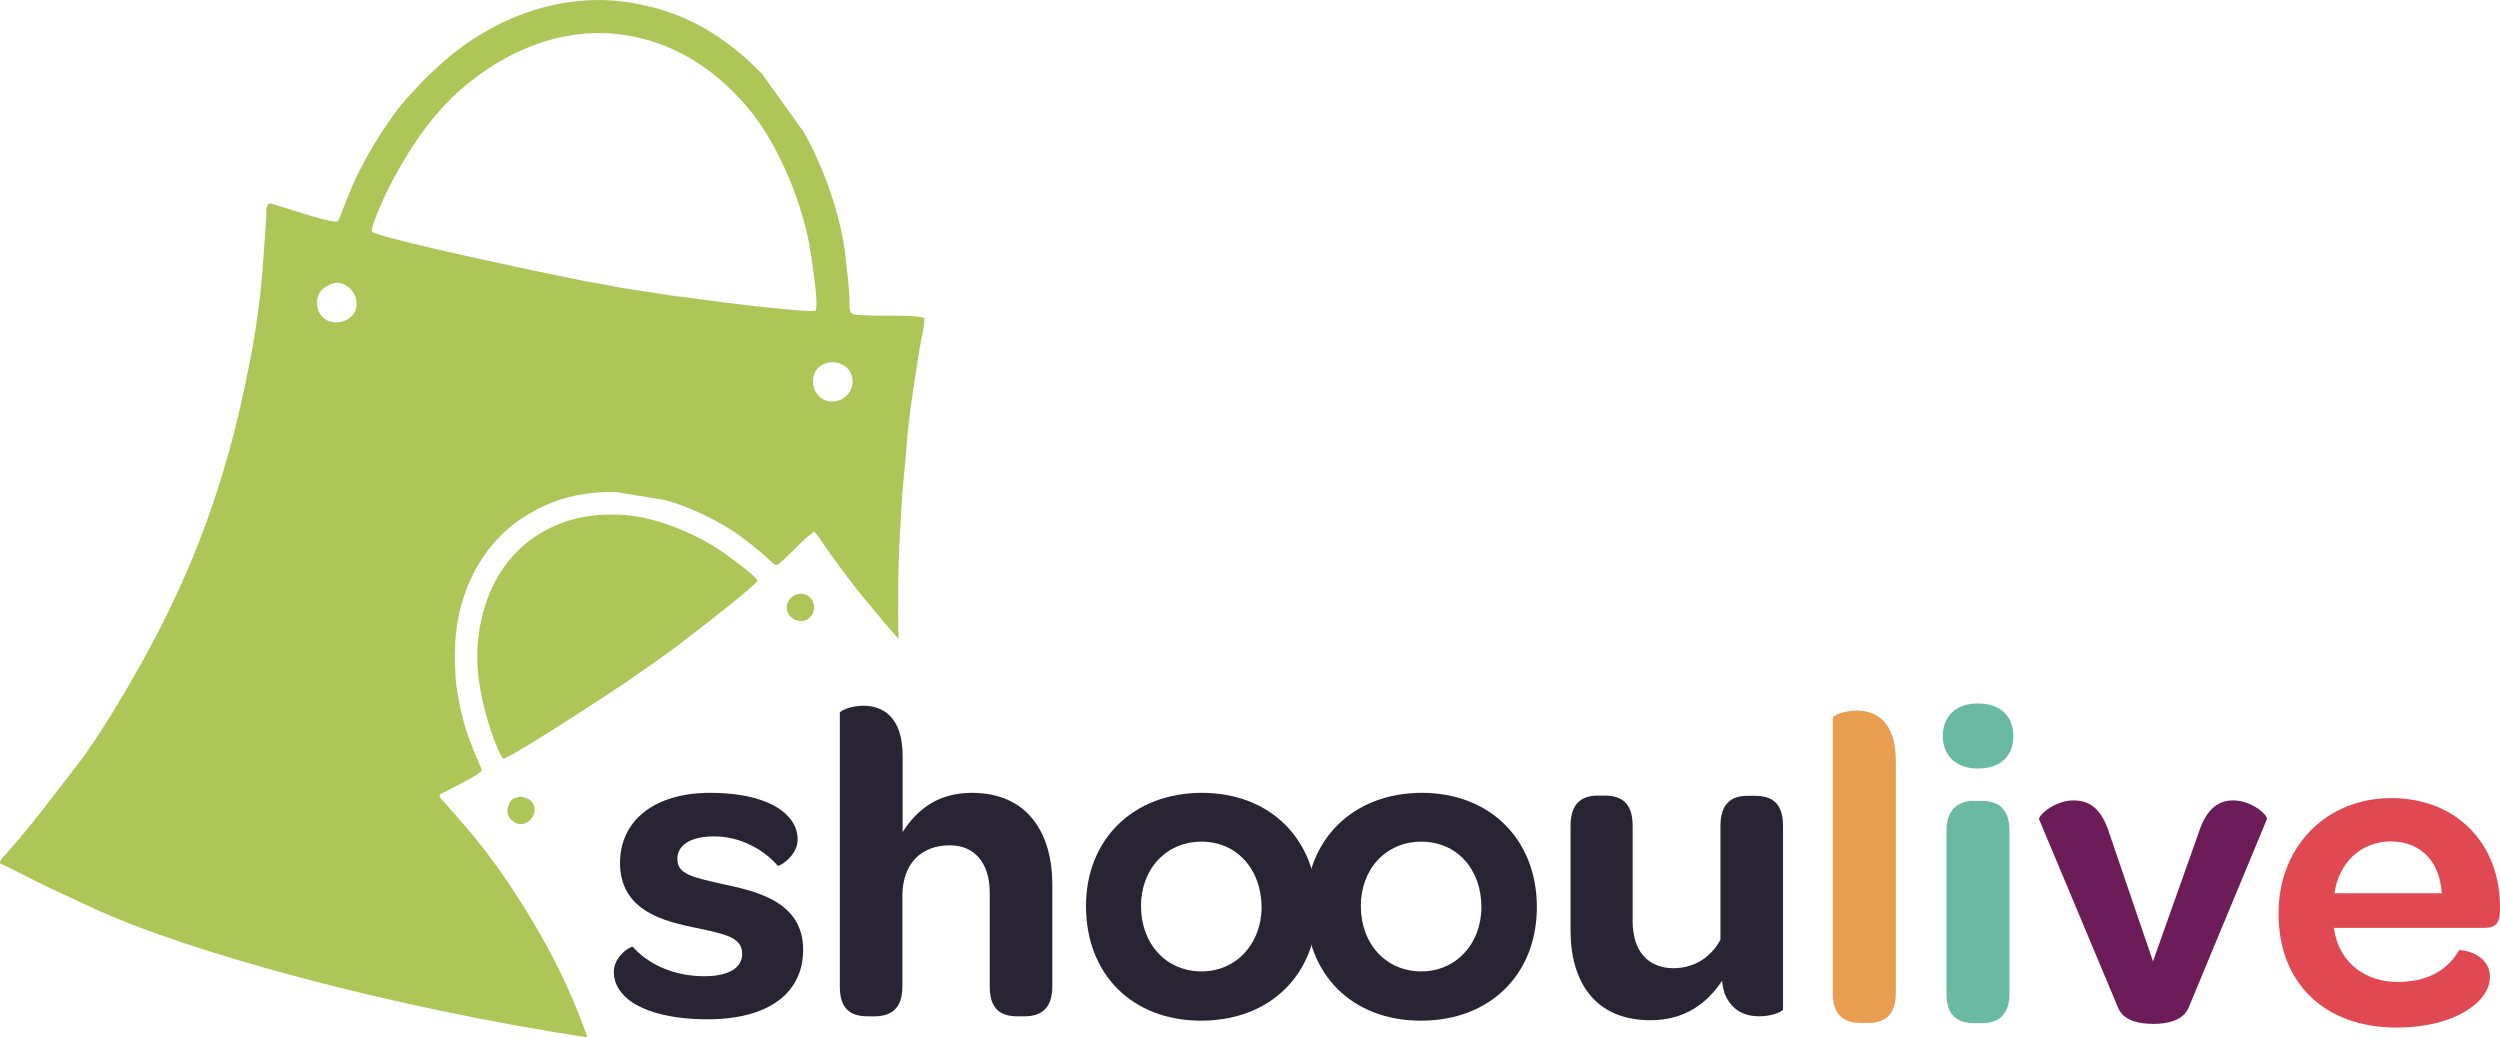
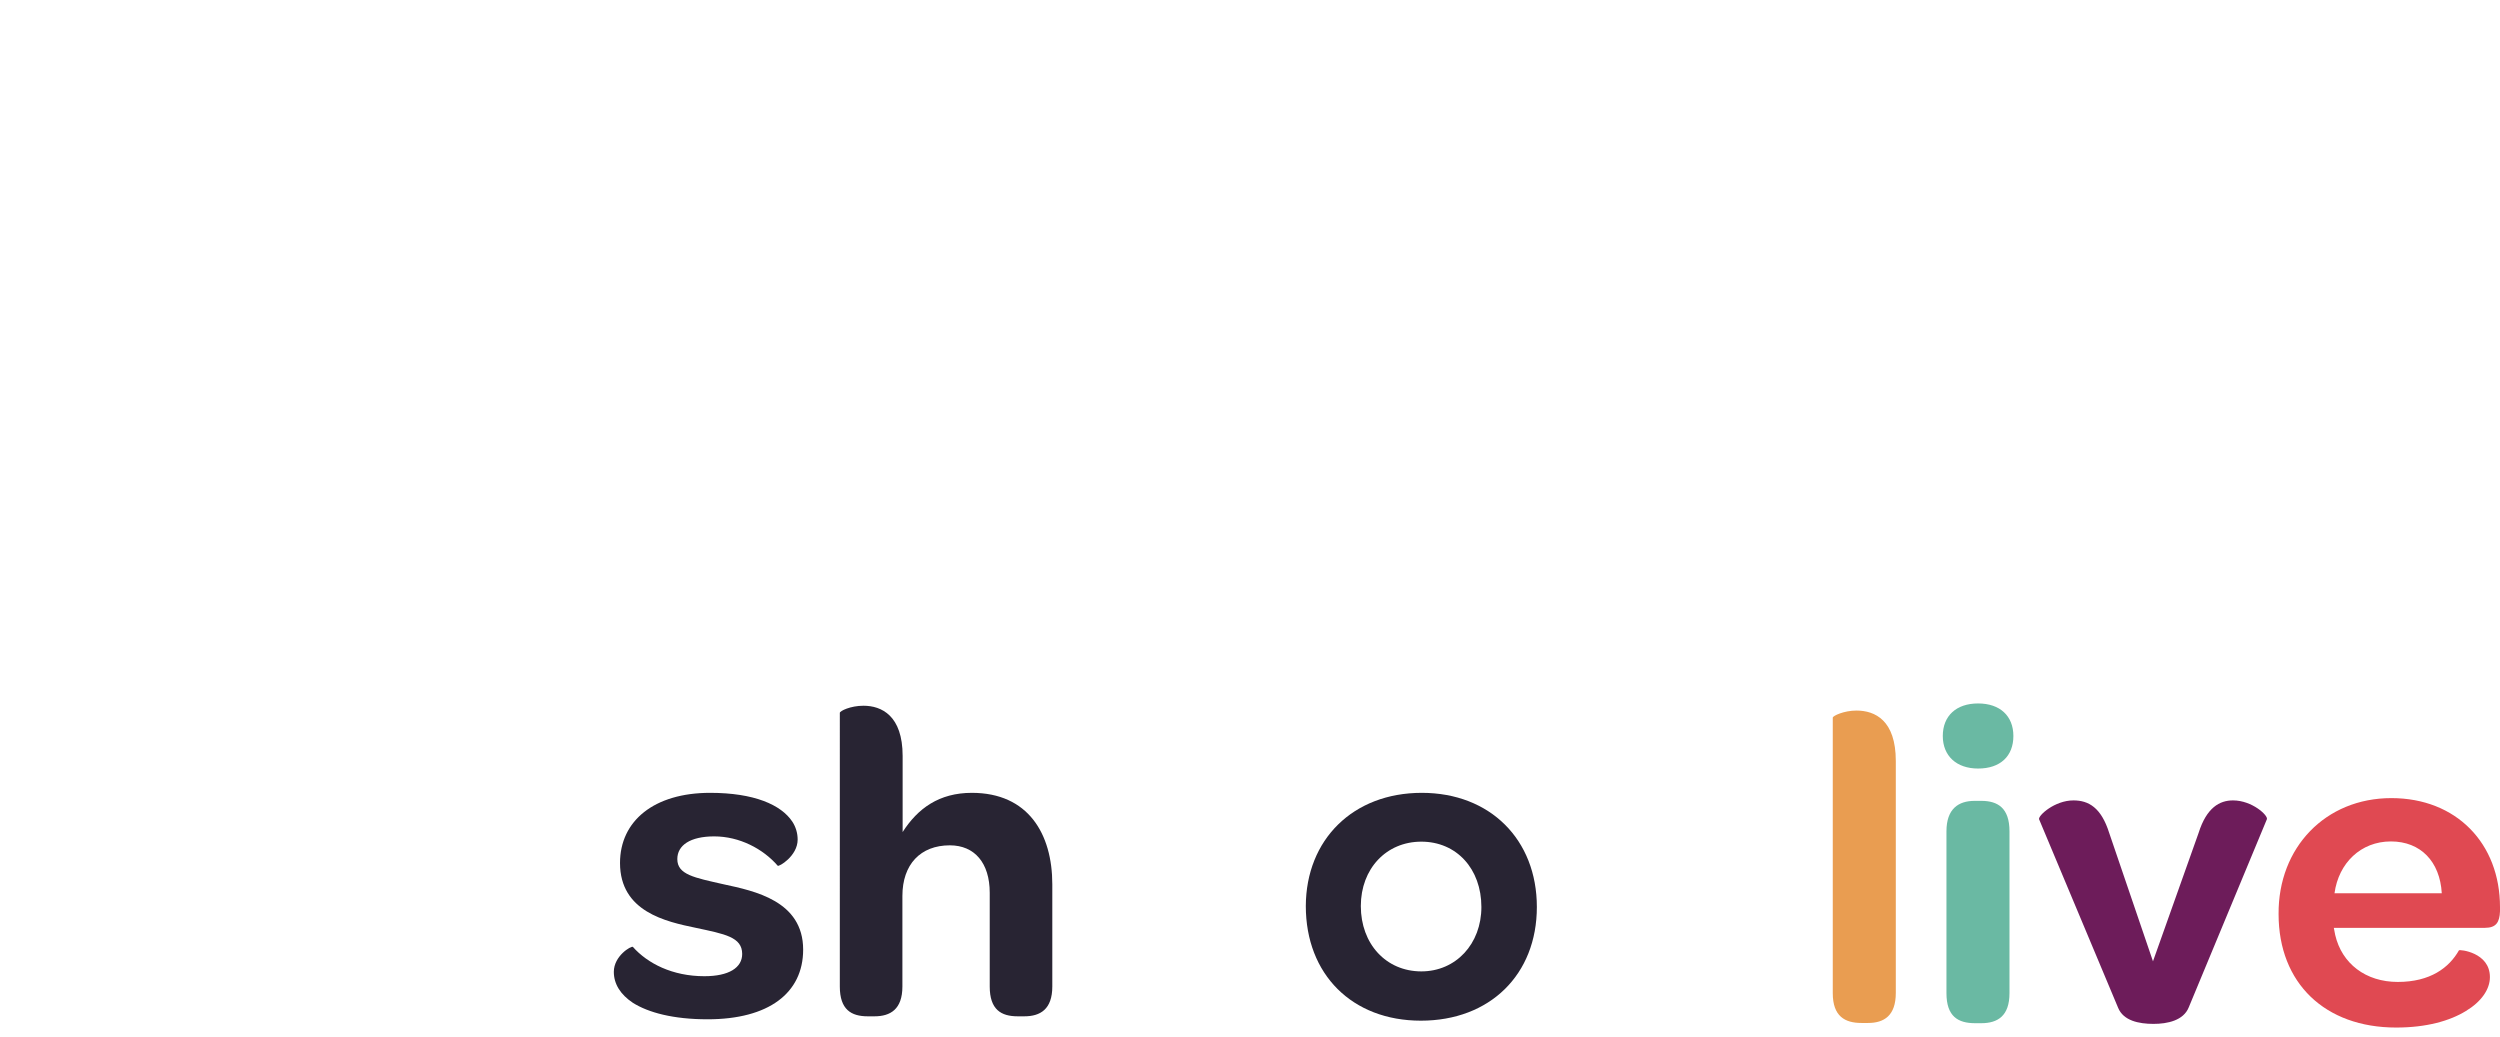
<svg xmlns="http://www.w3.org/2000/svg" id="Ebene_1" x="0px" y="0px" viewBox="0 0 1090.7 452.6" style="enable-background:new 0 0 1090.7 452.6;" xml:space="preserve">
  <style type="text/css">	.st0{fill-rule:evenodd;clip-rule:evenodd;fill:#AEC557;}	.st1{fill:#282433;}	.st2{fill:#E99D51;}	.st3{fill:#6AB9A3;}	.st4{fill:#6D1C5A;}	.st5{fill:#E04952;}</style>
  <g>
-     <path class="st0" d="M362.9,175.2c-4.6,0-8.3-4.1-8.2-8.8c0.1-11.3,17-11,17.3,0C372.1,170.7,368.4,175.2,362.9,175.2L362.9,175.2z   M353.3,269.4c-2.2,2.2-6,2-8.3-0.3c-5.5-5.6,2.9-13.6,8.4-8.4C355.6,262.7,356,266.7,353.3,269.4L353.3,269.4z M222.2,350.5  c1.4-3.2,5.9-3.4,8.2-2c6.9,4.1,0,14.3-6.3,10C221,356.4,220.8,353.6,222.2,350.5L222.2,350.5z M219.6,331c-1.4-0.9-4.4-9.3-5-11  c-4.3-12.7-7.2-26.1-6.2-39c1.7-21.5,11.8-41.2,32.1-50.9c10.2-4.9,21.1-6.2,32.3-5.4c14.7,1.1,33.7,9.3,45.2,18.1  c2.2,1.7,11.8,8.5,12.5,10.6c-0.8,1.9-24.3,20.2-27.5,22.6c-2.6,1.9-4.6,3.6-7.1,5.5c-2.4,1.7-4.6,3.3-6.9,5  c-4.5,3.4-9.2,6.4-13.8,9.7C271.5,298.9,224.1,330,219.6,331L219.6,331z M144.8,123.8c4.7-1.8,9.6,2.5,10.5,6.4  c2.8,11.3-14.7,14.7-16.8,3.8C137.5,128.6,140.3,125.5,144.8,123.8L144.8,123.8z M162.2,101.1c-0.4-2.4,5-14.1,6.1-16.5  c8.6-17.4,19.4-34.2,33.7-46.4C225.9,17.9,256.5,8,287.3,19c15.5,5.5,28.1,15.3,38.7,27.7c14,16.3,25.1,44.2,27.9,65  c0.5,4,3.4,20.9,1.9,23.8c-2.8,1.2-45.8-4.2-51.5-5.1c-4.6-0.7-8.5-1-13-1.7c-4.2-0.7-8.1-1.3-12.3-1.9c-8.1-1.1-16-2.9-24.1-4.2  C248.5,121.4,167.9,104.7,162.2,101.1L162.2,101.1z M392,278.7c-0.2-7.6-0.2-15.9-0.1-25.6c0.1-10.4,0.8-20.4,1.3-30.5  c0.5-10.4,1.7-19.2,2.4-28.7c1-13.8,3.5-28.1,5.6-41.8c0.7-4.2,2.1-9.3,2.1-13.5c-6.8-1.4-17.4-0.6-24.8-1  c-10.5-0.6-6.8,0.8-8.4-14.6c-0.5-4.4-0.9-8.4-1.4-12.6c-2.1-16.7-9.6-38.4-18.2-53l-17.9-25c-4.7-4.8-8.9-8.8-15-13.3  C306.3,10.7,294,4.7,277.7,1.6c-31.2-6-62.3,5.7-85,26c-1.4,1.3-2.6,2.5-3.9,3.6c-3.9,3.3-6.9,7.1-10.5,10.8  c-4.2,4.4-8.6,10.8-12.1,16.2c-3.7,5.6-7.3,12.1-10.4,18.4c-1.6,3.3-2.9,6.5-4.3,9.8c-0.8,1.8-3.3,9.1-4.1,10.1  c-1.6,1.3-19.6-4.8-23.3-5.9c-1.2-0.4-2.5-0.7-3.7-1.1c-1.2-0.4-2.6-1.1-3.4-0.4c-1.1,1-0.8,4.1-0.8,5.6l-1.3,18.1  c-0.8,13.7-3.1,30.8-5.8,44.5c-2.7,13.8-5.7,27.4-9.5,40.8c-12.1,42.9-28.2,76.3-51,113.6c-4,6.5-10.5,16.5-15.2,22.4  c-10.2,13.2-19.7,26.1-30.9,38.6c-1.2,1.3-2.3,2.2-2.6,3.9c4.5,2,8.9,4.4,13.3,6.6c9,4.6,17.9,8.5,27,12.8  c42.3,19.7,131.4,43.7,216.1,56.6c-5.2-14.7-11.5-28.9-20-43.9c-4.7-8.4-9.8-16.5-15.2-24.5c-5.4-8-12.5-17.4-18.8-24.5l-8.2-9.4  c-0.7-0.8-2.3-2.1-2.3-3.1c0-0.7,1-1.1,1.8-1.5c0.8-0.4,1.6-0.8,2.4-1.2c2.4-1.3,14.1-7,14.2-8.5c-0.1-0.8-2.4-5.6-2.9-6.9  c-0.9-2.3-1.8-4.5-2.7-6.9c-1.6-4.6-3-9.4-3.9-14c-0.9-4.4-1.9-9.6-2-13.8c-0.1-3.5-0.4-6.8-0.2-10.3c0.1-1.2,0.1-2.3,0.1-3.7  c1.1-20.9,10.6-41.8,28.7-54c9.5-6.4,18.4-9.5,27.8-10.9c5.1-0.8,9.1-0.9,13.8-0.8l20.9,3.4c11.3,2.9,25.5,9.9,34.7,16.9  c2.3,1.8,4.5,3.5,6.9,5.5c8.3,6.7,5.8,7.9,11.2,3c3.8-3.4,8.6-8.9,12.6-11.6c2.1,2.1,3.8,5.2,5.5,7.6c5.6,7.7,11.4,15.8,17.6,23.1  c4.3,5,8,9.8,12.8,15.1L392,278.7L392,278.7z" />
    <g>
      <path class="st1" d="M267.8,424c0-7,7.6-11.4,8.3-10.9c6.4,7.2,17.2,12.8,31.2,12.8c10.7,0,16.5-3.7,16.5-9.7   c0-7.4-7.6-8.7-20.2-11.4c-13-2.7-33.1-7-33.1-28.3c0-18.4,14.9-30.6,39.3-30.6c19.2,0,31,5.2,35.9,12.6c1.5,2.3,2.3,5,2.3,7.8   c0,7.2-8.3,12-8.7,11.4c-6.4-7.4-16.7-12.8-27.7-12.8c-10.5,0-16.1,3.9-16.1,9.9c0,6.8,7.4,8.1,20.2,11   c13.4,2.9,34.7,7.2,34.7,28.5c0,19-15.1,30.4-41.7,30.4c-14.9,0-25.8-2.9-32.6-7.2C270.7,433.9,267.8,429.3,267.8,424z" />
      <path class="st1" d="M459.1,385.8v44.6c0,9.9-5.2,13-12.2,13h-2.9c-7.2,0-12.2-2.9-12.2-13v-40.9c0-13-6.6-20.7-17.4-20.7   c-12.8,0-20.7,8.3-20.7,22.1v39.5c0,9.9-5.2,13-12.2,13h-2.9c-7.2,0-12.2-2.9-12.2-13V311c0-0.8,4.6-3.1,10.3-3.1   c7.9,0,17.1,4.3,17.1,21.9V363c6.6-10.3,15.9-17.1,30.2-17.1C448.6,345.9,459.1,363.8,459.1,385.8z" />
-       <path class="st1" d="M524.4,345.9c29.8,0,50.2,20.4,50.2,49.8c0,29.5-20.5,49.6-50.6,49.6c-30,0-50.2-20.2-50.2-50   C473.8,366.3,494.3,345.9,524.4,345.9z M524.2,367.2c-15.3,0-26.4,11.8-26.4,28.1c0,16.5,11,28.5,26.4,28.5   c15.1,0,26.2-12,26.2-28.1C550.3,379.1,539.5,367.2,524.2,367.2z" />
      <path class="st1" d="M620.3,345.9c29.8,0,50.2,20.4,50.2,49.8c0,29.5-20.5,49.6-50.6,49.6c-30,0-50.2-20.2-50.2-50   C569.8,366.3,590.3,345.9,620.3,345.9z M620.1,367.2c-15.3,0-26.4,11.8-26.4,28.1c0,16.5,11,28.5,26.4,28.5   c15.1,0,26.2-12,26.2-28.1C646.3,379.1,635.5,367.2,620.1,367.2z" />
-       <path class="st1" d="M777.9,360.3v80c0,1-4.8,3.1-10.3,3.1c-5.8,0-12.2-2.1-15.3-10.3c-0.4-1.5-0.8-3.1-1-5.2   c-6.6,9.9-16.3,17.2-31.2,17.2c-24.6,0-34.9-17.2-34.9-39.1v-45.7c0-9.9,5-13.2,11.8-13.2h3.1c7.2,0,12.2,3.1,12.2,13.2v41.7   c0,12.8,6.6,20.4,17.8,20.4c9.3,0,16.5-5,20.5-12.4v-49.6c0-9.9,4.8-13.2,11.8-13.2h2.9C772.9,347.1,777.9,350.2,777.9,360.3z" />
    </g>
    <g>
      <path class="st2" d="M799.6,433.3V313.1c0-0.8,4.9-3.1,10.3-3.1c8.2,0,17.2,4.3,17.2,22v101.2c0,9.9-5.1,13.1-12.1,13.1h-2.9   C804.9,446.3,799.6,443.4,799.6,433.3z" />
      <path class="st3" d="M863,306.9c9.6,0,15.4,5.5,15.4,14.2c0,8.8-5.7,14.2-15.4,14.2c-9.4,0-15.4-5.5-15.4-14.2   C847.6,312.3,853.5,306.9,863,306.9z M849.2,362.7c0-9.9,5.3-13.3,12.3-13.3h2.9c7.2,0,12.3,3.1,12.3,13.3v70.6   c0,9.9-5.1,13.1-12.3,13.1h-2.7c-7.4,0-12.5-2.9-12.5-13.1V362.7z" />
      <path class="st4" d="M889.6,357.4c-0.4-1.6,6.8-8.2,15-8.2c6.6,0,12.1,3.1,15.6,14.2l19.1,56l19.9-56c3.5-11.1,9.2-14.2,15-14.2   c8.4,0,15.4,6.6,14.8,8.2l-34.1,82.1c-2.3,5.7-9.2,7.2-15.4,7.2c-6.4,0-13.1-1.4-15.4-7L889.6,357.4z" />
      <path class="st5" d="M1043.3,348.2c28.3,0,47.4,19.7,47.4,47.6v1.8c-0.2,4.7-1.6,7.2-6.6,7.2h-65.9l0.6,3.1   c2.9,12.5,13.3,20.5,27.3,20.5c14.2,0,22.4-6.2,26.7-13.8c0.2-0.4,13.5,0.8,13.5,11.7c0,5.3-3.7,10.7-10.5,14.8   c-7,4.3-17.2,7.2-30.4,7.2c-31,0-51.3-19.3-51.3-49.5C993.9,369.7,1014.6,348.2,1043.3,348.2z M1043.1,367.1   c-13.1,0-22.8,9.4-24.6,22.6h46.8C1064.5,375.9,1056.1,367.1,1043.1,367.1z" />
    </g>
  </g>
</svg>